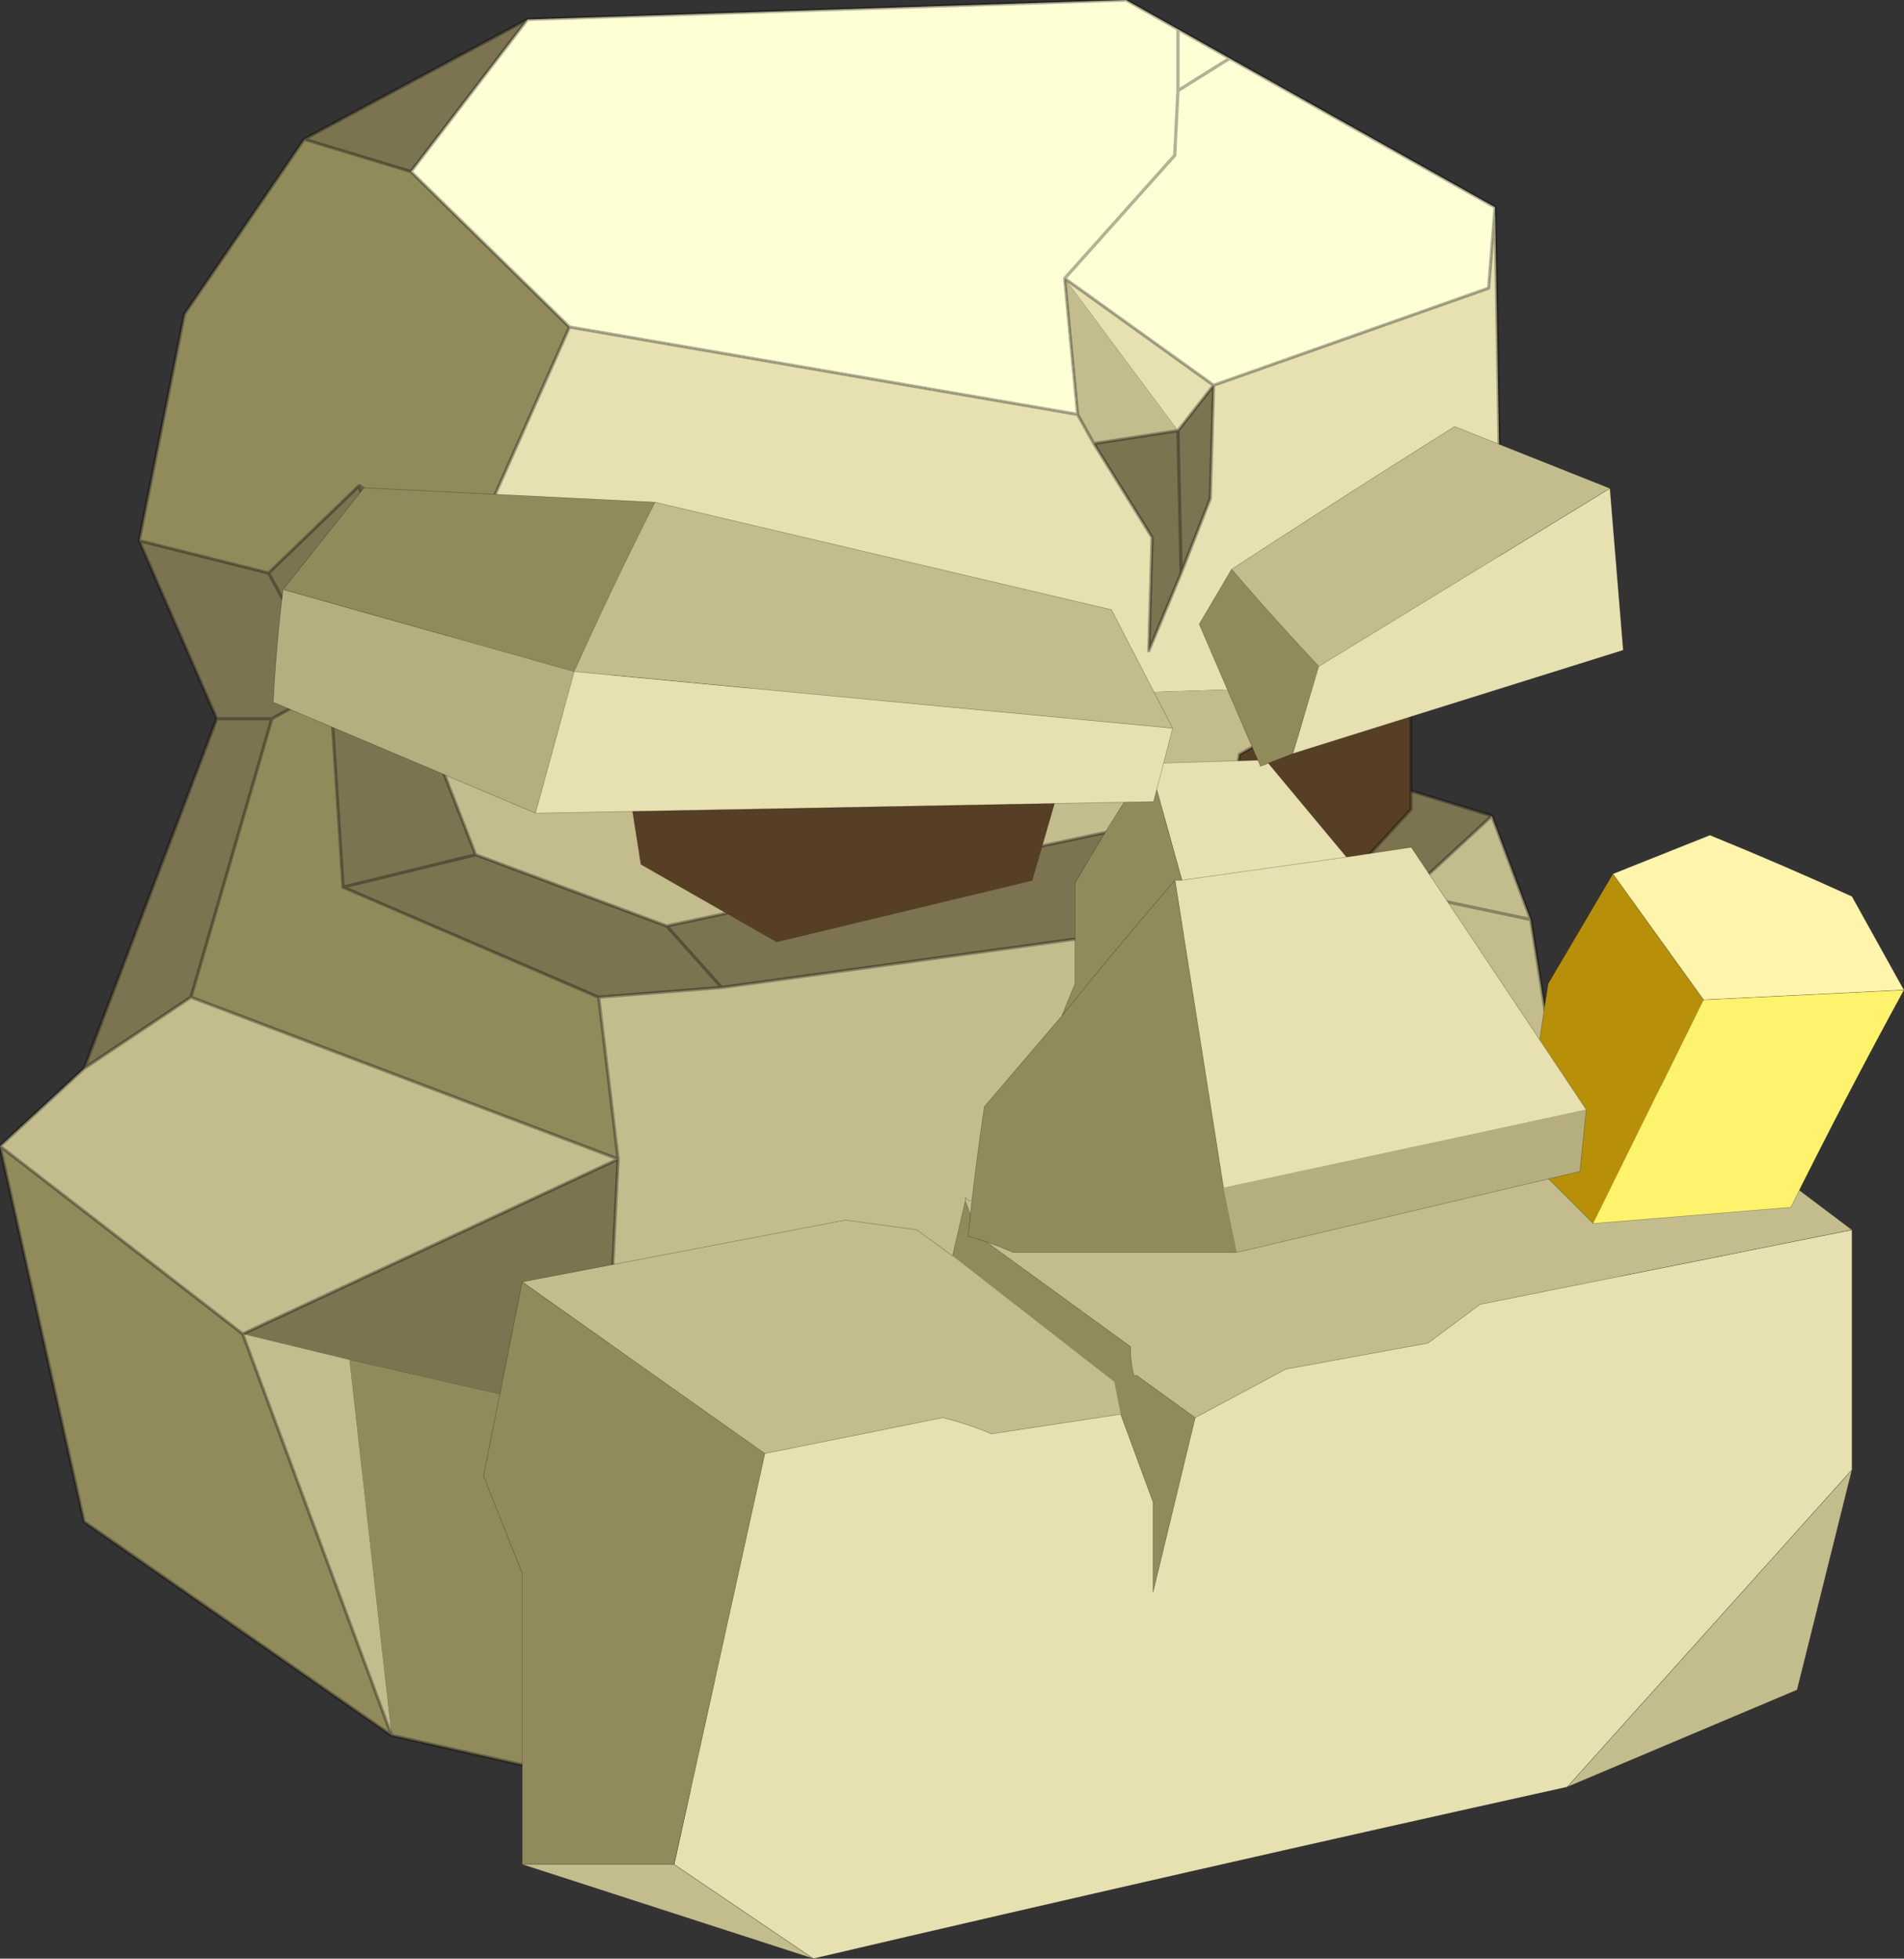
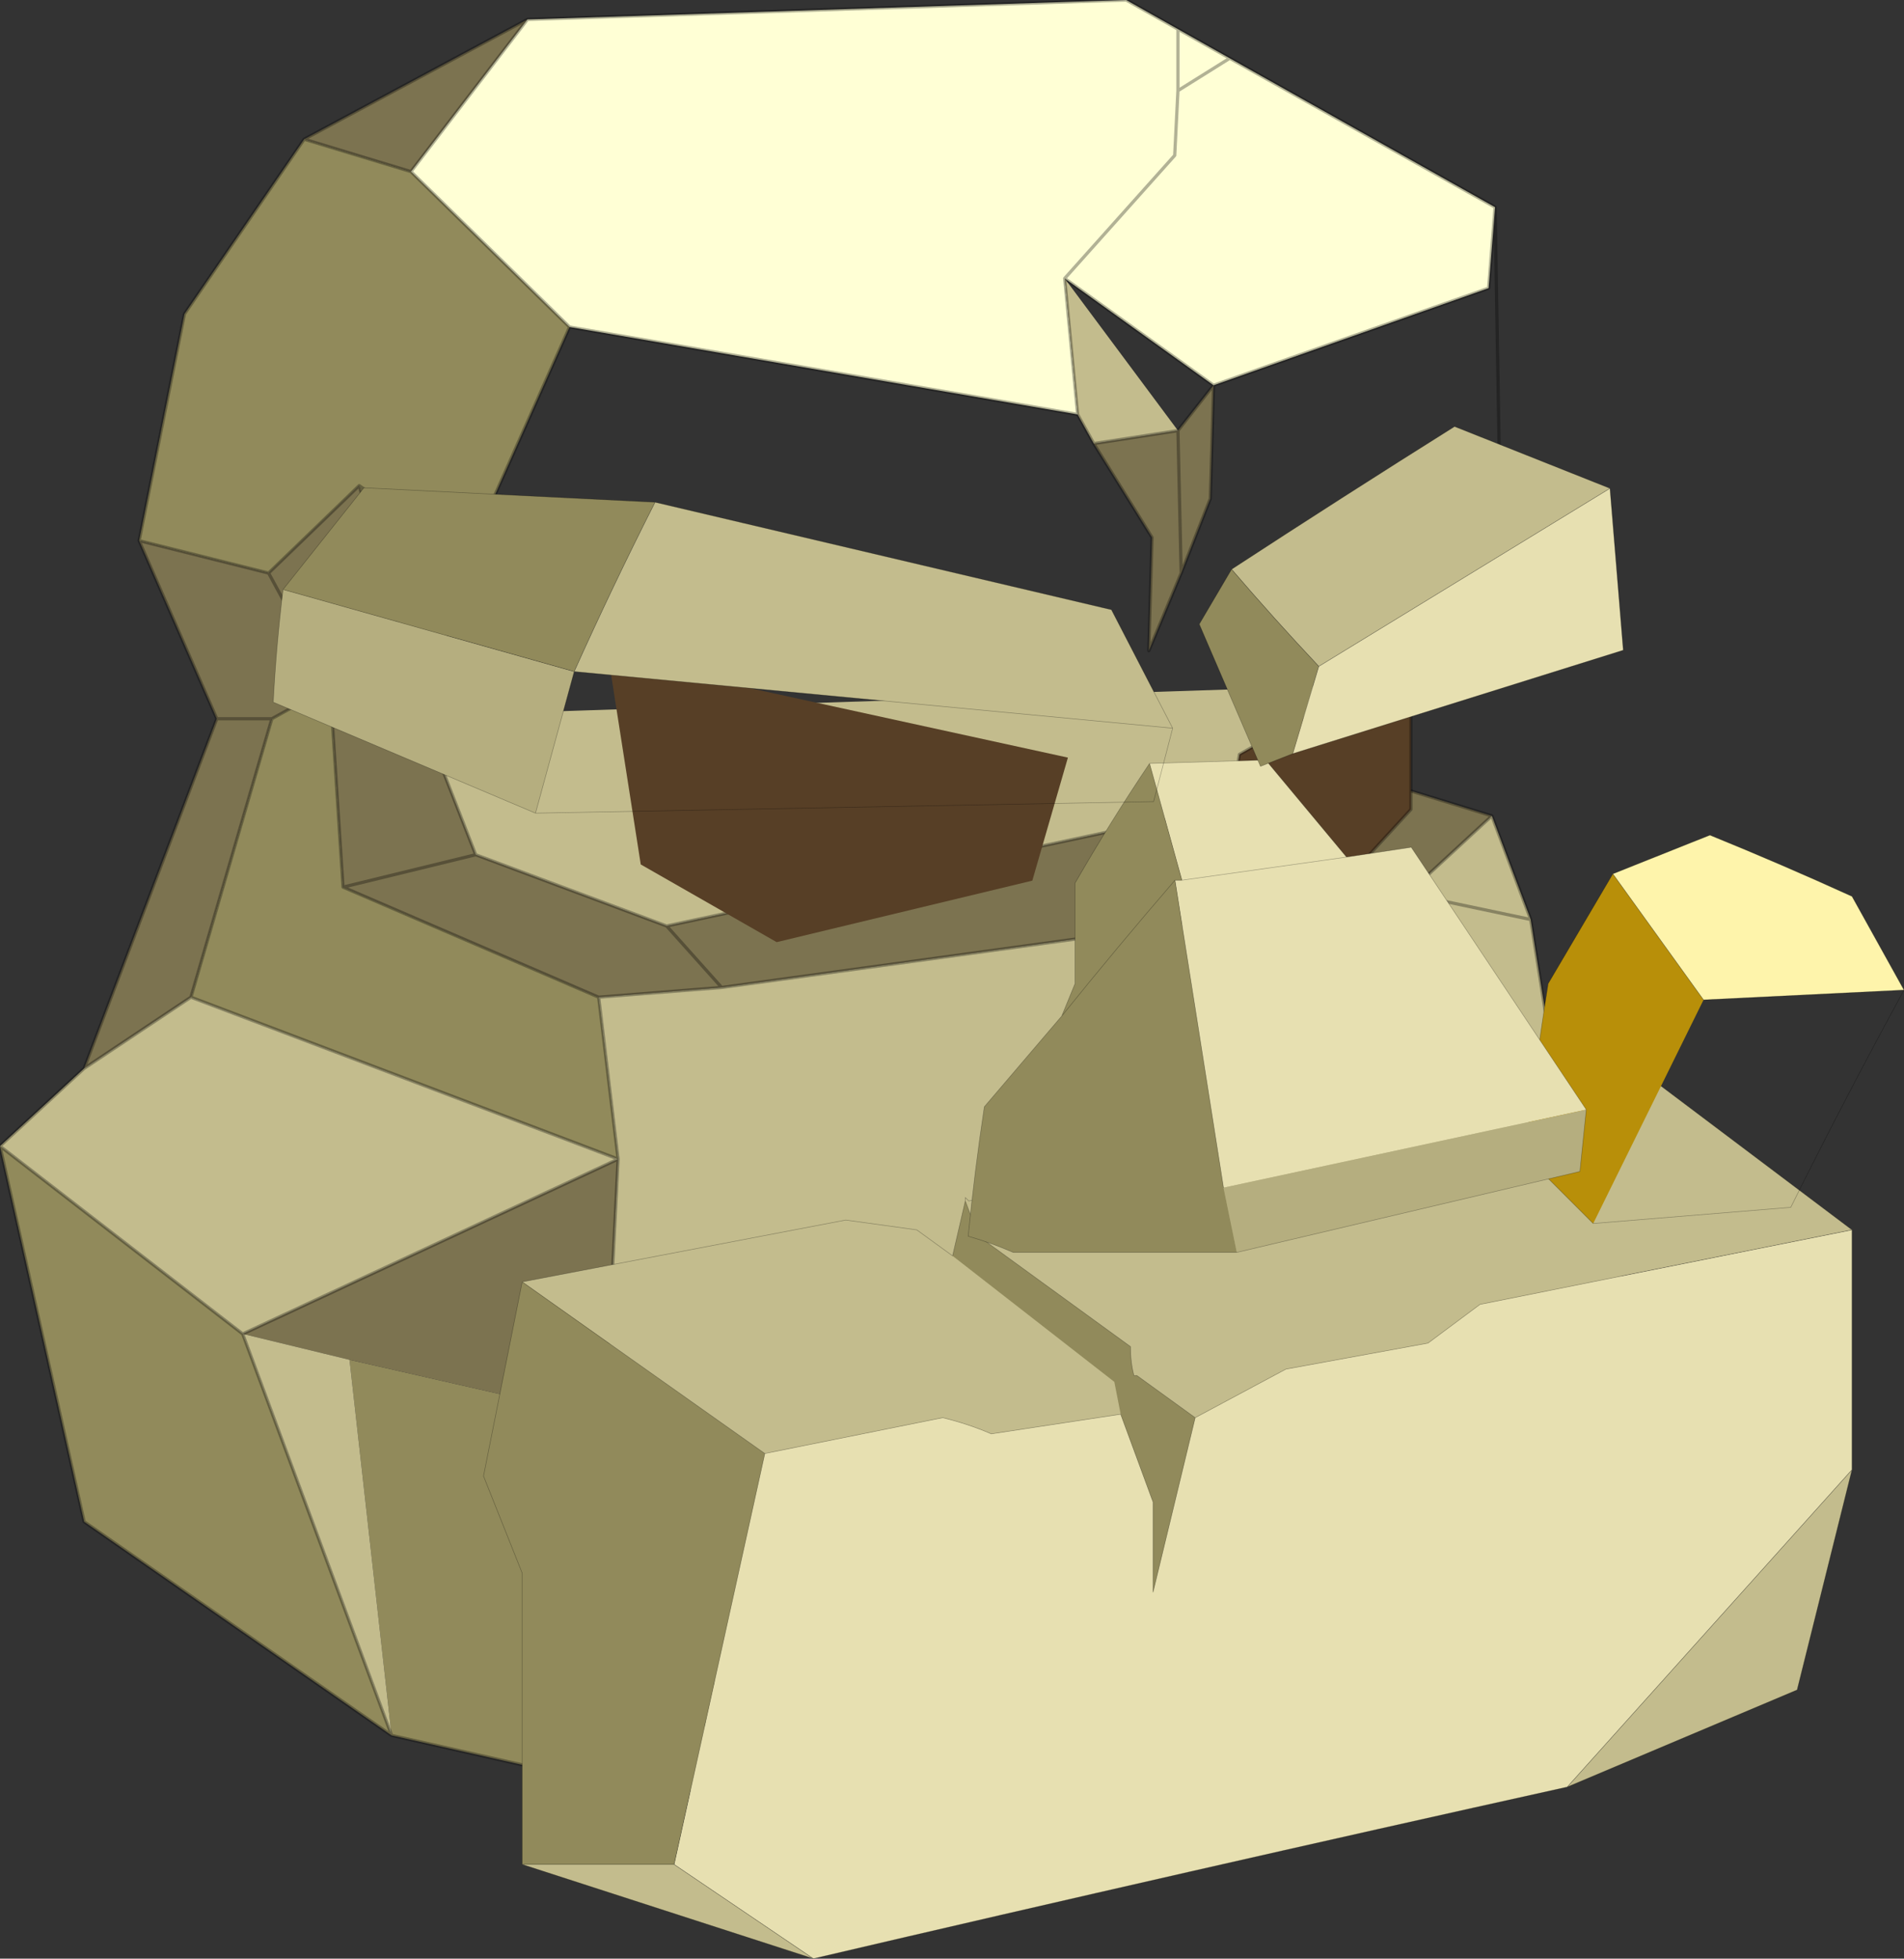
<svg xmlns="http://www.w3.org/2000/svg" xmlns:xlink="http://www.w3.org/1999/xlink" width="164.8px" height="169.45px">
  <rect width="100%" height="100%" fill="#333333" stroke="none" />
  <g transform="matrix(1, 0, 0, 1, -192.35, -115.6)">
    <use xlink:href="#object-0" width="25.5" height="27.7" transform="matrix(5.602, 0, 0, 5.602, 192.35, 115.6)" />
    <use xlink:href="#object-1" width="141.15" height="132.55" transform="matrix(1, 0, 0, 1, 216, 152.5)" />
  </g>
  <defs>
    <g transform="matrix(1, 0, 0, 1, 12.75, 13.85)" id="object-0">
      <path fill-rule="evenodd" fill="#918a5b" stroke="none" d="M-10.6 -5.5L-9.9 -9L-8.05 -11.7L-6.4 -11.2L-3.95 -8.8L-5.55 -5.2L-7.2 -6.35L-8.6 -5L-10.6 -5.5M-7.2 -6.35L-5.55 -5.2L-6.15 -2.8L-6.2 -2.7L-7.2 -6.35M-3.15 13.75L-6.7 12.95L-11.45 9.65L-12.75 3.85L-9 6.75L-6.7 12.95L-7.35 7.15L-3.4 8.05L-1.55 12.55L-3.15 13.75M-8.55 -2.75L-7.65 -3.25L-7.45 -0.15L-3.5 1.55L-3.2 4.05L-9.8 1.55L-8.55 -2.75" />
      <path fill-rule="evenodd" fill="#7c7350" stroke="none" d="M-10.6 -5.5L-8.6 -5L-7.2 -6.35L-6.2 -2.7L-5.4 -0.65L-2.45 0.45L-1.6 1.4L-3.5 1.55L-7.45 -0.15L-7.65 -3.25L-8.55 -2.75L-9.4 -2.75L-11.45 2.65L-9.8 1.55L-8.55 -2.75L-9.4 -2.75L-10.6 -5.5M-6.4 -11.2L-8.05 -11.7L-4.6 -13.55L-6.4 -11.2M8.35 -1.85L10.3 -1.25L9 -0.05L-1.6 1.4L-2.45 0.45L8.35 -1.85L7.95 -1.15L8.35 -1.85M-8.6 -5L-7.65 -3.25L-8.6 -5M-7.45 -0.15L-5.4 -0.65L-7.45 -0.15M-7.35 7.15L-9 6.75L-3.2 4.05L-3.4 8.05L-7.35 7.15M6 -7.9L5.95 -6.15L5.5 -5L5 -3.8L5.05 -5.55L4.15 -7L5.45 -7.2L6 -7.9M5.5 -5L5.45 -7.2L5.5 -5" />
-       <path fill-rule="evenodd" fill="#e7e0b1" stroke="none" d="M-5.55 -5.2L-3.95 -8.8L3.9 -7.45L4.15 -7L5.05 -5.55L5 -3.8L5.5 -5L5.95 -6.15L6 -7.9L10.25 -9.4L10.35 -10.65L10.45 -4.7L9.25 -3.3L-6.15 -2.8L-5.55 -5.2M5.45 -7.2L3.7 -9.55L6 -7.9L5.45 -7.2" />
      <path fill-rule="evenodd" fill="#ffffd5" stroke="none" d="M-3.95 -8.8L-6.4 -11.2L-4.6 -13.55L4.65 -13.85L5.45 -13.4L6.25 -12.95L10.35 -10.65L10.25 -9.4L6 -7.9L3.7 -9.55L5.4 -11.45L5.45 -12.45L5.45 -13.4L5.45 -12.45L5.4 -11.45L3.7 -9.55L3.9 -7.45L-3.95 -8.8M5.45 -12.45L6.25 -12.95L5.45 -12.45" />
      <path fill-rule="evenodd" fill="#c3bc8d" stroke="none" d="M9.25 -3.3L8.35 -1.85L-2.45 0.45L-5.4 -0.65L-6.2 -2.7L-6.15 -2.8L9.25 -3.3M10.3 -1.25L10.9 0.35L11.35 3.2L12.75 7.05L12.65 10.35L9.85 11.85L8.75 11.35L5.35 11.9L4.7 12.9L-0.55 13.7L-2.7 13.85L-3.15 13.75L-1.55 12.55L-0.55 13.7L-1.55 12.55L-3.4 8.05L-3.2 4.05L-9.8 1.55L-11.45 2.65L-12.75 3.85L-9 6.75L-7.35 7.15L-6.7 12.95L-9 6.75L-3.2 4.05L-3.5 1.55L-1.6 1.4L9 -0.05L10.9 0.35L9 -0.05L10.3 -1.25M4.15 -7L3.9 -7.45L3.7 -9.55L5.45 -7.2L4.15 -7M5.35 11.9L9.85 10.2L8.75 11.35L9.85 10.2L5.35 11.9M9.85 10.2L9.85 11.85L9.85 10.2" />
      <path fill="none" stroke="#000000" stroke-opacity="0.302" stroke-width="0.05" stroke-linecap="round" stroke-linejoin="round" d="M-8.05 -11.7L-9.9 -9L-10.6 -5.5L-8.6 -5L-7.2 -6.35L-5.55 -5.2L-3.95 -8.8L-6.4 -11.2L-8.05 -11.7L-4.6 -13.55L4.65 -13.85L5.45 -13.4L6.25 -12.95L10.35 -10.65L10.45 -4.7L9.25 -3.3L8.35 -1.85L10.3 -1.25L10.9 0.35L11.35 3.2L12.75 7.05L12.65 10.35L9.85 11.85L8.75 11.35L5.35 11.9L4.7 12.9L-0.55 13.7L-2.7 13.85L-3.15 13.75L-6.7 12.95L-11.45 9.65L-12.75 3.85L-11.45 2.65L-9.4 -2.75L-10.6 -5.5M-8.55 -2.75L-7.65 -3.25L-8.6 -5M-9.4 -2.75L-8.55 -2.75L-9.8 1.55L-3.2 4.05L-3.5 1.55L-7.45 -0.15L-7.65 -3.25M-6.2 -2.7L-7.2 -6.35M-6.15 -2.8L-5.55 -5.2M-6.2 -2.7L-6.15 -2.8M-6.4 -11.2L-4.6 -13.55M-3.5 1.55L-1.6 1.4L-2.45 0.45L-5.4 -0.65L-7.45 -0.15M-3.4 8.05L-3.2 4.05L-9 6.75L-12.75 3.85M-9.8 1.55L-11.45 2.65M-0.55 13.7L-1.55 12.55L-3.15 13.75M-6.7 12.95L-9 6.75M-1.55 12.55L-3.4 8.05M-5.4 -0.65L-6.2 -2.7M10.35 -10.65L10.25 -9.4L6 -7.9L5.95 -6.15L5.5 -5L5 -3.8L5.05 -5.55L4.15 -7L3.9 -7.45L-3.95 -8.8M5.45 -7.2L6 -7.9L3.7 -9.55L5.4 -11.45L5.45 -12.45L5.45 -13.4M3.7 -9.55L3.9 -7.45M8.35 -1.85L7.95 -1.15M5.45 -7.2L4.15 -7M5.45 -7.2L5.5 -5M6.25 -12.95L5.45 -12.45M8.75 11.35L9.85 10.2L5.35 11.9M9.85 11.85L9.85 10.2M9 -0.05L10.9 0.35M10.3 -1.25L9 -0.05L-1.6 1.4M-2.45 0.45L8.35 -1.85" />
      <path fill-rule="evenodd" fill="#573f26" stroke="none" d="M6.4 -2.2L9.05 -3.7L9.05 -1.35L7.9 -0.1L6.05 -0.1L6.4 -2.2" />
      <path fill="none" stroke="#000000" stroke-opacity="0.302" stroke-width="0.05" stroke-linecap="round" stroke-linejoin="round" d="M7.9 -0.1L9.05 -1.35L9.05 -3.7L6.4 -2.2L6.05 -0.1L7.9 -0.1" />
      <path fill-rule="evenodd" fill="#573f26" stroke="none" d="M3.75 -2.15L3.2 -0.25L-0.75 0.7L-2.85 -0.5L-3.35 -3.7L3.75 -2.15" />
    </g>
    <g transform="matrix(1, 0, 0, 1, -216, -152.5)" id="object-1">
      <path fill-rule="evenodd" fill="#e7e0b1" stroke="none" d="M352.65 222L352.65 242.75L328 270.2Q295.25 277.45 262.75 285.05L250.7 276.9L258.55 241.35L273.95 238.25Q276.2 238.8 278.15 239.65L289.35 237.95L292.15 245.55L292.15 253.35L295.8 238.25L303.65 234.05L315.95 231.8L320.45 228.45L352.65 222" />
      <path fill-rule="evenodd" fill="#c3bc8d" stroke="none" d="M352.65 222L320.45 228.45L315.95 231.8L303.65 234.05L295.8 238.25L290.75 234.6L290.5 234.6Q290.2 233.5 290.2 232.1L277.05 222.55L275.9 219.5L275.9 219.2L276.2 219.5L334.45 208.3L352.65 222M289.35 237.95L278.15 239.65Q276.2 238.8 273.95 238.25L258.55 241.35L237.55 226.5L265.55 221.15L271.7 222L274.8 224.25L288.8 235.15L289.35 237.95M250.7 276.9L262.75 285.05L237.55 276.9L250.7 276.9M328 270.2L352.65 242.75L347.9 261.8L328 270.2" />
      <path fill-rule="evenodd" fill="#918a5b" stroke="none" d="M295.8 238.25L292.15 253.35L292.15 245.55L289.35 237.95L288.8 235.15L274.8 224.25L275.9 219.5L277.05 222.55L290.2 232.1Q290.2 233.5 290.5 234.6L290.75 234.6L295.8 238.25M258.55 241.35L250.7 276.9L237.55 276.9L237.55 251.7L234.2 243.3L237.55 226.5L258.55 241.35" />
      <path fill="none" stroke="#000000" stroke-opacity="0.302" stroke-width="0.05" stroke-linecap="round" stroke-linejoin="round" d="M352.65 242.75L352.65 222L320.45 228.45L315.95 231.8L303.65 234.05L295.8 238.25L292.15 253.35L292.15 245.55L289.35 237.95L278.15 239.65Q276.2 238.8 273.95 238.25L258.55 241.35L250.7 276.9L262.75 285.05Q295.25 277.45 328 270.2L352.65 242.75L347.9 261.8L328 270.2M352.65 222L334.45 208.3L276.2 219.5L275.9 219.2L275.9 219.5L277.05 222.55L290.2 232.1Q290.2 233.5 290.5 234.6L290.75 234.6L295.8 238.25M237.55 226.5L234.2 243.3L237.55 251.7L237.55 276.9L250.7 276.9M275.9 219.5L274.8 224.25L271.7 222L265.55 221.15L237.55 226.5L258.55 241.35M237.55 276.9L262.75 285.05" />
      <path fill-rule="evenodd" fill="#b88f09" stroke="none" d="M331.95 191.2L339.8 202.1L330.25 221.45L324.35 215.55Q325.2 208 326.35 200.7L331.95 191.2" />
      <path fill-rule="evenodd" fill="#fef4ab" stroke="none" d="M339.8 202.1L331.95 191.2L340.35 187.85Q346.5 190.35 352.65 193.15L357.15 201.25L339.8 202.1" />
-       <path fill-rule="evenodd" fill="#fff36d" stroke="none" d="M330.25 221.45L339.8 202.1L357.15 201.25Q352.1 210.5 347.35 220.05L330.25 221.45" />
      <path fill="none" stroke="#000000" stroke-opacity="0.302" stroke-width="0.05" stroke-linecap="round" stroke-linejoin="round" d="M339.8 202.1L331.95 191.2L326.35 200.7Q325.2 208 324.35 215.55L330.25 221.45L347.35 220.05Q352.1 210.5 357.15 201.25L339.8 202.1M357.15 201.25L352.65 193.15Q346.5 190.35 340.35 187.85L331.95 191.2" />
      <path fill-rule="evenodd" fill="#e7e0b1" stroke="none" d="M291.85 181.65L301.9 181.35L308.9 189.75L314.5 188.9L329.65 211.6L298.25 218.35L294.05 191.75L294.65 191.75L291.85 181.65M308.9 189.75L294.65 191.75L308.9 189.75" />
      <path fill-rule="evenodd" fill="#b5ae7f" stroke="none" d="M329.65 211.6L329.1 216.95L299.4 223.95L298.25 218.35L329.65 211.6" />
      <path fill-rule="evenodd" fill="#918a5b" stroke="none" d="M299.4 223.95L280.05 223.95Q278.1 223.1 276.15 222.55Q276.7 216.95 277.55 211.35L284.25 203.5L285.4 200.7L285.4 192Q288.45 186.7 291.85 181.65L294.65 191.75L294.05 191.75L298.25 218.35L299.4 223.95M284.25 203.5Q289 197.6 294.05 191.75Q289 197.6 284.25 203.5" />
      <path fill="none" stroke="#000000" stroke-opacity="0.302" stroke-width="0.05" stroke-linecap="round" stroke-linejoin="round" d="M291.85 181.65L301.9 181.35L308.9 189.75L314.5 188.9L329.65 211.6L329.1 216.95L299.4 223.95L280.05 223.95Q278.1 223.1 276.15 222.55Q276.7 216.95 277.55 211.35L284.25 203.5L285.4 200.7L285.4 192Q288.45 186.7 291.85 181.65L294.65 191.75L308.9 189.75M294.65 191.75L294.05 191.75L298.25 218.35M294.05 191.75Q289 197.6 284.25 203.5" />
      <path fill-rule="evenodd" fill="#c3bc8d" stroke="none" d="M298.95 164.85Q308.45 158.65 318.25 152.5L331.7 157.85L306.5 173.25Q302.55 169.05 298.95 164.85" />
      <path fill-rule="evenodd" fill="#918a5b" stroke="none" d="M298.95 164.85Q302.55 169.05 306.5 173.25L304.25 180.8L301.45 181.9L296.15 169.6L298.95 164.85" />
      <path fill-rule="evenodd" fill="#e7e0b1" stroke="none" d="M306.5 173.25L331.7 157.85L332.85 171.85L304.25 180.8L306.5 173.25" />
      <path fill="none" stroke="#000000" stroke-opacity="0.302" stroke-width="0.05" stroke-linecap="round" stroke-linejoin="round" d="M331.7 157.85L318.25 152.5Q308.45 158.65 298.95 164.85Q302.55 169.05 306.5 173.25L331.7 157.85L332.85 171.85L304.25 180.8L301.45 181.9L296.15 169.6L298.95 164.85M304.25 180.8L306.5 173.25" />
      <path fill-rule="evenodd" fill="#b5ae7f" stroke="none" d="M216.85 166.6L242.05 173.7L238.7 185.95L216 176.35Q216.25 171.55 216.85 166.6" />
      <path fill-rule="evenodd" fill="#918a5b" stroke="none" d="M242.05 173.7L216.85 166.6L223.85 157.8L249.05 159.05Q245.4 166.25 242.05 173.7" />
-       <path fill-rule="evenodd" fill="#e7e0b1" stroke="none" d="M238.7 185.95L242.05 173.7L293.85 178.6L292.2 184.95L238.7 185.95" />
      <path fill-rule="evenodd" fill="#c3bc8d" stroke="none" d="M242.05 173.7Q245.4 166.25 249.05 159.05L288.55 168.35L293.85 178.6L242.05 173.7" />
      <path fill="none" stroke="#000000" stroke-opacity="0.302" stroke-width="0.05" stroke-linecap="round" stroke-linejoin="round" d="M242.05 173.7L216.85 166.6Q216.25 171.55 216 176.35L238.7 185.95L242.05 173.7Q245.4 166.25 249.05 159.05L223.85 157.8L216.85 166.6M293.85 178.6L292.2 184.95L238.7 185.95M293.85 178.6L288.55 168.35L249.05 159.05M242.05 173.7L293.85 178.6" />
    </g>
  </defs>
</svg>